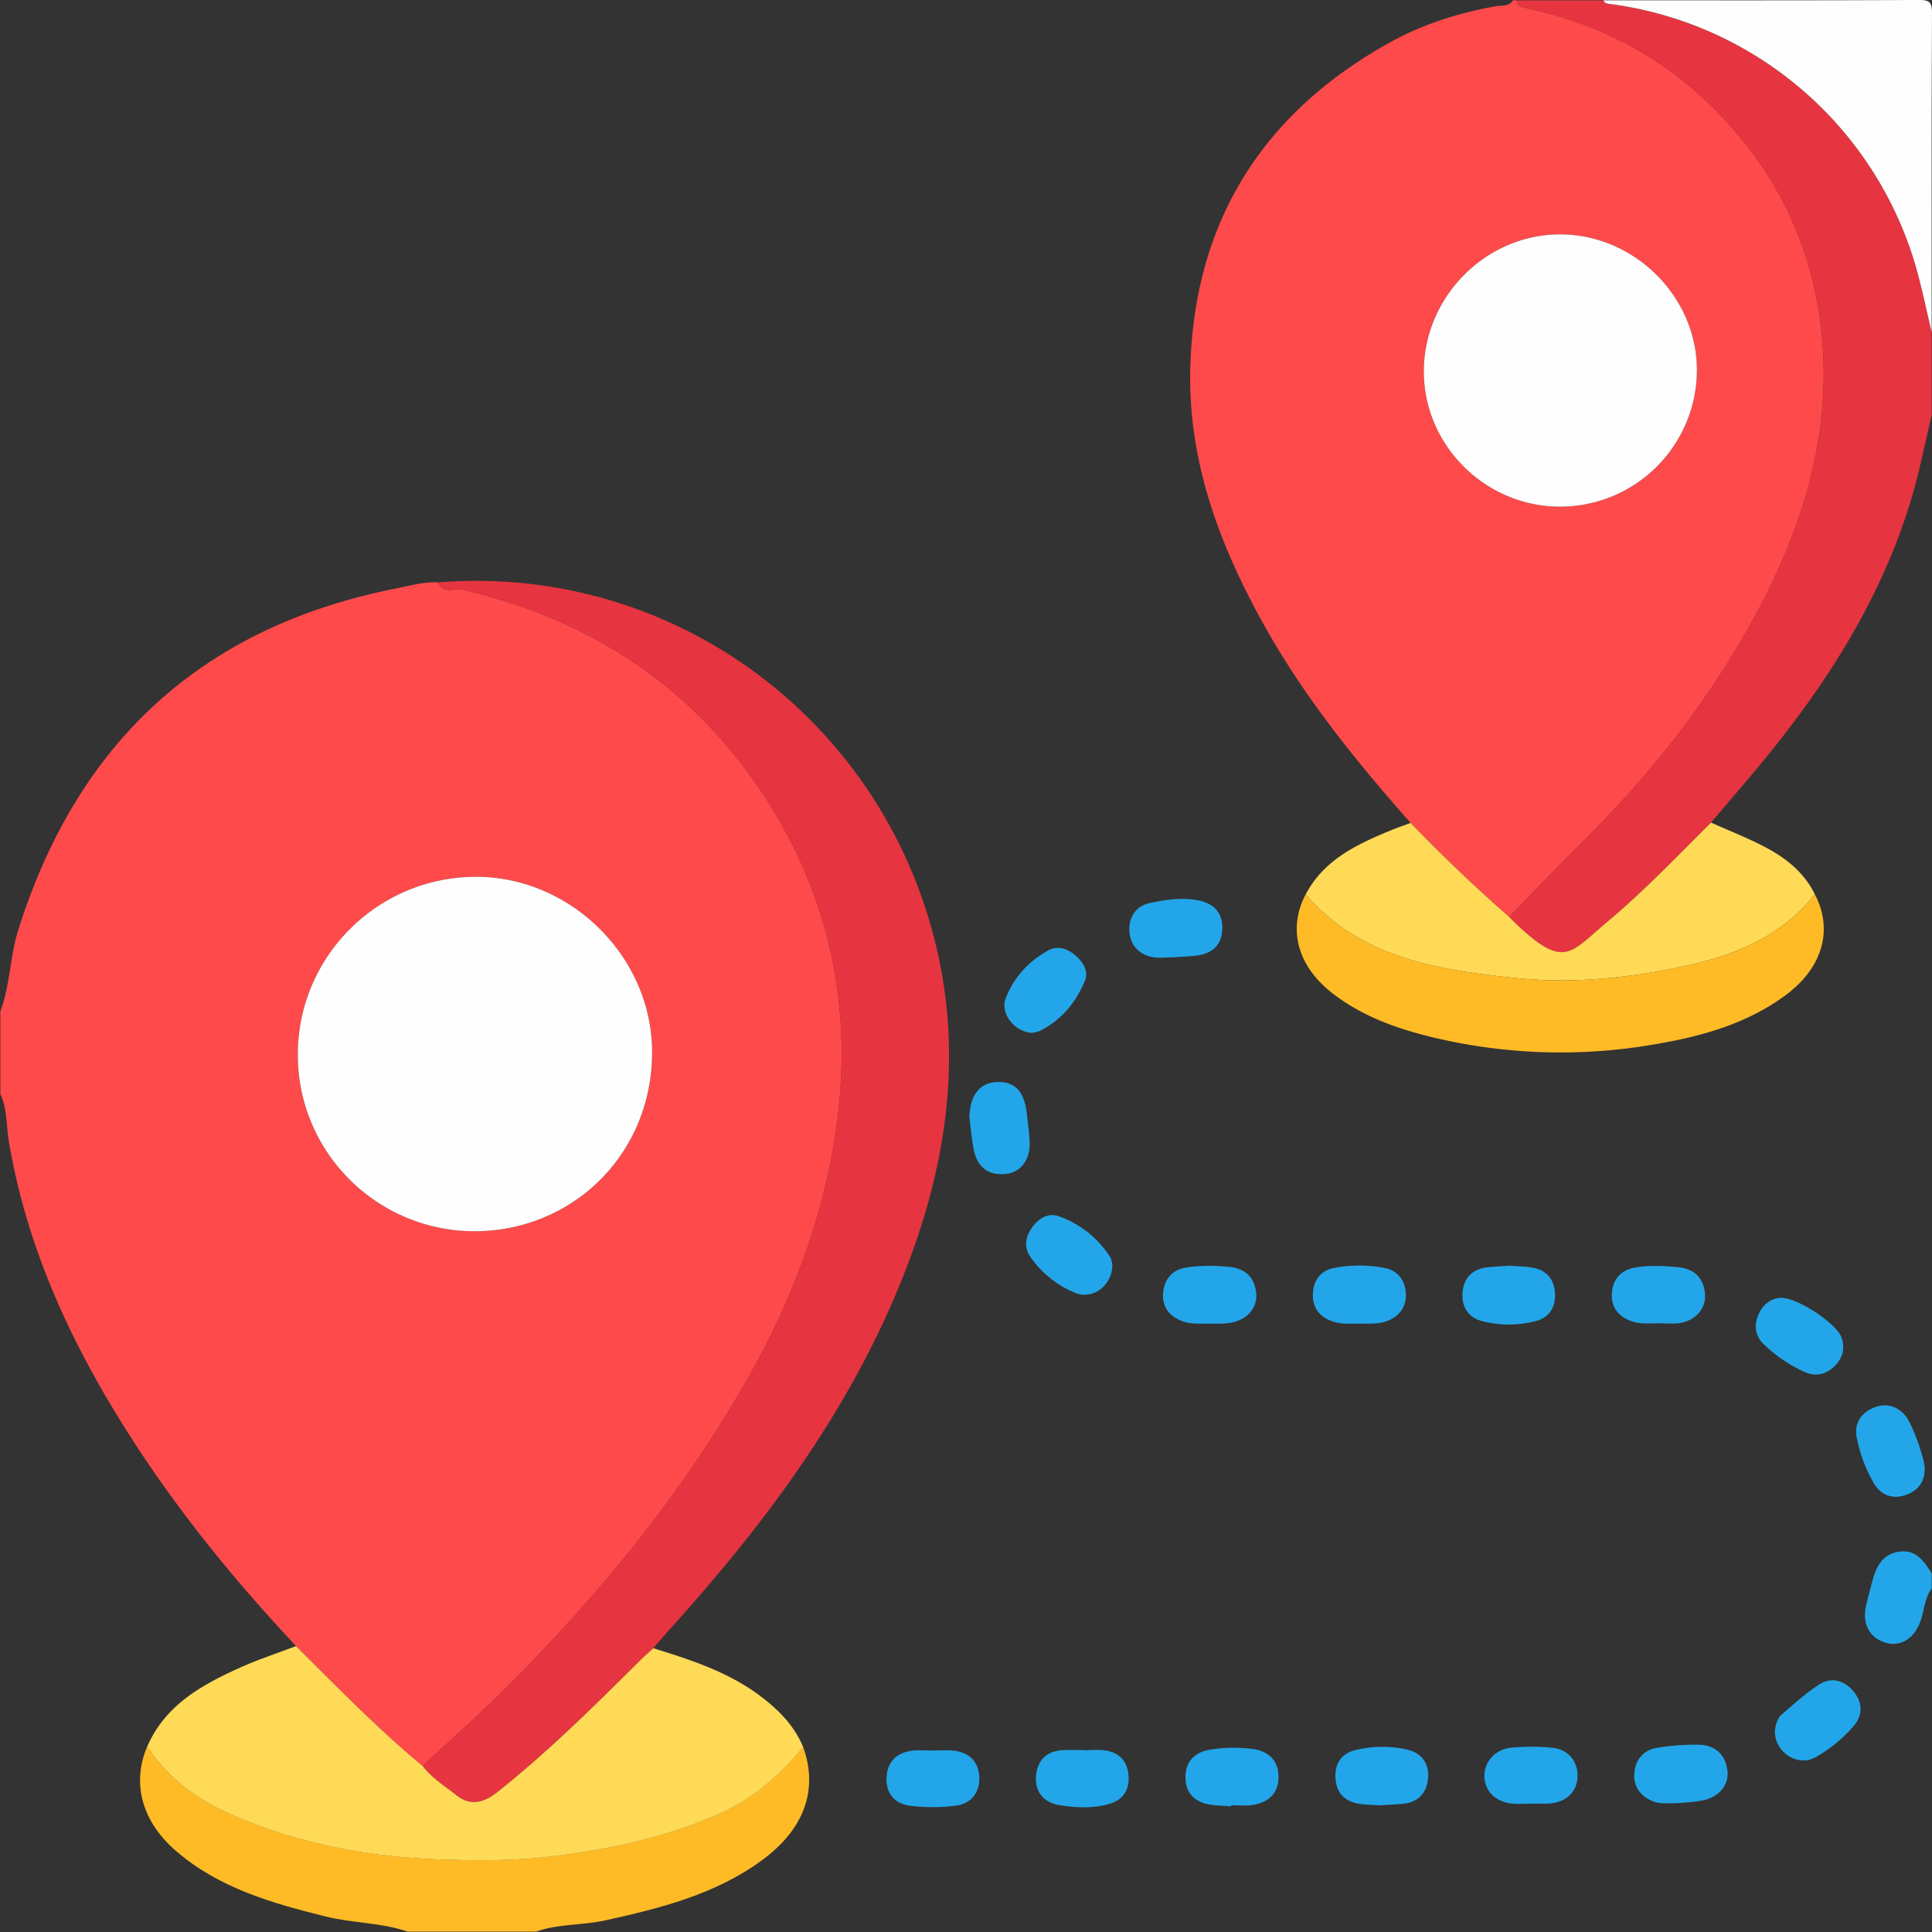
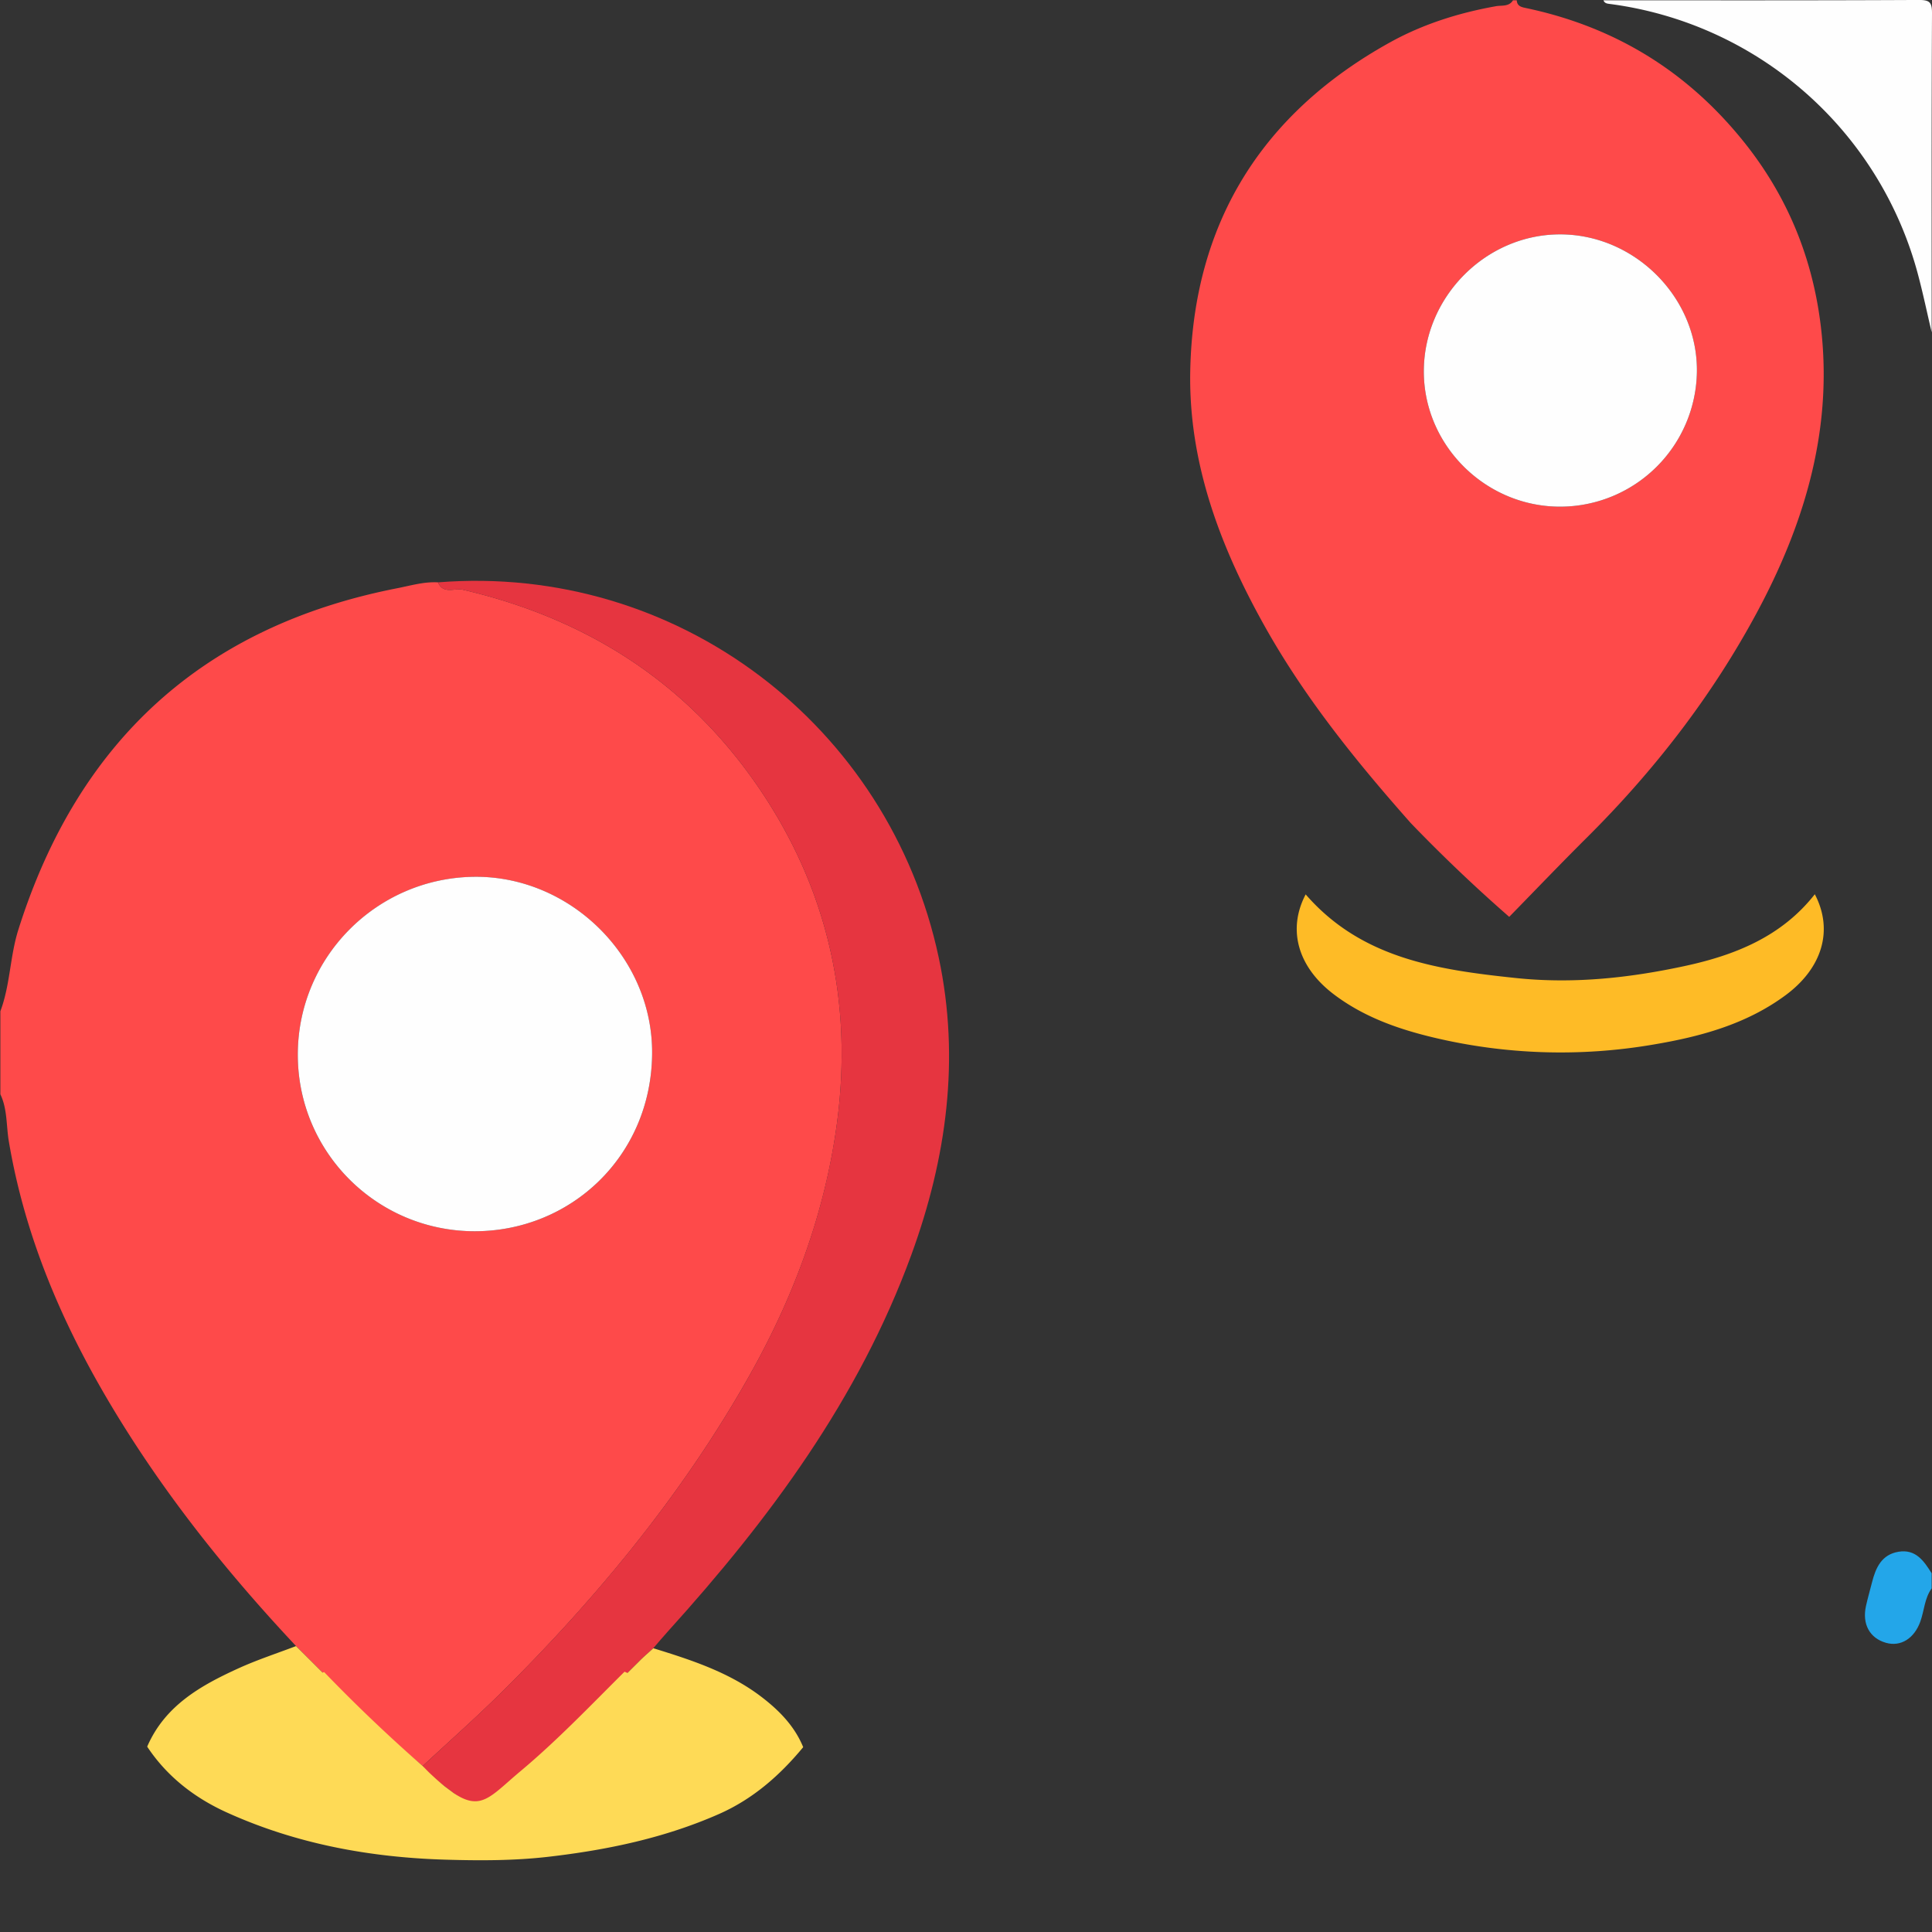
<svg xmlns="http://www.w3.org/2000/svg" width="64" height="64" xml:space="preserve">
  <rect width="100%" height="100%" fill="#333333" stroke="none" />
  <path fill="#FE4A4A" d="M.012 33.499c.328-.872.316-1.815.596-2.702 1.969-6.238 6.111-10.051 12.555-11.312.444-.087.885-.22 1.346-.194.173.407.55.181.823.245 4.161.965 7.519 3.137 9.897 6.698 2.216 3.32 3.022 7.013 2.498 10.962-.394 2.97-1.426 5.749-2.89 8.352-2.2 3.912-5.029 7.345-8.206 10.497-.851.844-1.751 1.639-2.629 2.456-1.487-1.232-2.83-2.615-4.196-3.974-1.925-2.051-3.706-4.22-5.25-6.573C2.511 44.836.918 41.524.292 37.805c-.087-.519-.045-1.064-.28-1.556v-2.75zm15.715 7.288c3.19-.004 5.844-2.493 5.875-5.873.029-3.219-2.723-5.908-5.902-5.868-3.221.041-5.819 2.652-5.835 5.864-.016 3.243 2.608 5.873 5.862 5.877zM46.729 27.26c-1.794-2.027-3.493-4.125-4.823-6.496-1.476-2.63-2.534-5.416-2.478-8.457.09-4.87 2.335-8.526 6.608-10.898C47.133.8 48.321.426 49.558.205c.188-.033.429.023.561-.194h.125c.014.181.129.219.292.253 2.952.619 5.366 2.096 7.256 4.466 1.509 1.893 2.339 4.048 2.562 6.425.307 3.271-.628 6.293-2.15 9.127-1.487 2.769-3.402 5.243-5.637 7.464-.869.864-1.716 1.75-2.572 2.626a51.877 51.877 0 0 1-3.266-3.112zm4.976-10.476a4.534 4.534 0 0 0 4.507-4.472c.029-2.447-2.043-4.536-4.512-4.548-2.459-.012-4.524 2.048-4.534 4.522-.009 2.469 2.052 4.512 4.539 4.498z" />
-   <path fill="#E63540" d="M49.994 30.373c.857-.876 1.703-1.763 2.572-2.626 2.235-2.22 4.15-4.694 5.637-7.464 1.522-2.834 2.458-5.856 2.15-9.127-.223-2.378-1.053-4.532-2.562-6.425-1.889-2.37-4.303-3.847-7.256-4.466-.162-.034-.277-.073-.292-.253h2.874c.032.092.107.108.193.119a12.196 12.196 0 0 1 10.214 8.923c.174.646.31 1.303.464 1.955v2.749c-.219.913-.397 1.838-.664 2.736-.919 3.087-2.569 5.78-4.562 8.277-.673.843-1.387 1.654-2.082 2.48-1.129 1.121-2.228 2.275-3.45 3.298-1.22 1.021-1.404 1.563-2.978.086-.089-.086-.172-.176-.258-.262z" />
-   <path fill="#FEBB26" d="M13.507 63.988c-.88-.304-1.82-.278-2.719-.501-1.783-.444-3.534-.94-4.965-2.178-1.12-.97-1.466-2.23-.948-3.451.659.996 1.578 1.701 2.644 2.183 2.295 1.039 4.734 1.487 7.237 1.561 1.138.034 2.277.036 3.42-.097 1.946-.226 3.835-.621 5.635-1.413 1.128-.496 2.02-1.28 2.795-2.217.51 1.419.033 2.73-1.379 3.759-1.545 1.126-3.348 1.577-5.173 1.98-.761.168-1.556.11-2.299.374h-4.248z" />
  <path fill="#FEFEFE" d="M63.989 11.007c-.154-.652-.29-1.308-.464-1.955A12.197 12.197 0 0 0 53.311.129c-.086-.011-.161-.026-.193-.119 3.478 0 6.956.007 10.434-.011.373-.002.45.075.448.448-.018 3.521-.011 7.04-.011 10.56z" />
  <path fill="#23A6E9" d="M63.989 52.617c-.237.328-.245.734-.375 1.098-.202.563-.651.844-1.14.705-.538-.154-.794-.619-.661-1.22.058-.263.134-.522.2-.783.123-.484.316-.919.876-1.013.572-.096.844.306 1.1.714v.499z" />
  <path fill="#E63540" d="M14.002 58.501c.878-.817 1.778-1.612 2.629-2.456 3.177-3.152 6.006-6.585 8.206-10.497 1.464-2.603 2.495-5.382 2.89-8.352.524-3.949-.282-7.643-2.498-10.962-2.377-3.561-5.736-5.733-9.897-6.698-.273-.063-.65.163-.823-.245 7.925-.63 14.949 4.73 16.589 12.435.713 3.352.259 6.645-.909 9.843-1.741 4.765-4.696 8.751-8.061 12.47-.166.183-.325.374-.487.561-.152.14-.309.275-.455.42-1.515 1.508-3.032 3.013-4.711 4.344-.442.351-.883.476-1.35.109-.388-.305-.816-.57-1.123-.972z" />
-   <path fill="#FEDA56" d="M14.002 58.501c.307.402.735.666 1.124.972.467.367.908.242 1.35-.109 1.678-1.332 3.196-2.836 4.711-4.344.146-.146.303-.28.455-.42 1.268.391 2.528.8 3.6 1.625.581.447 1.081.96 1.365 1.652-.775.937-1.667 1.72-2.795 2.217-1.8.792-3.689 1.187-5.635 1.413-1.143.133-2.282.13-3.42.097-2.503-.074-4.942-.522-7.237-1.561-1.066-.482-1.984-1.187-2.644-2.183.586-1.358 1.772-2.025 3.027-2.596.618-.281 1.267-.493 1.903-.735 1.366 1.357 2.709 2.741 4.196 3.972zM49.994 30.373c.086.087.17.176.259.26 1.574 1.477 1.758.935 2.978-.086 1.222-1.022 2.321-2.177 3.45-3.298.601.27 1.219.51 1.801.817.684.361 1.284.836 1.636 1.558-1.101 1.401-2.642 2.018-4.31 2.378-1.846.398-3.7.596-5.606.396-2.593-.273-5.109-.649-6.95-2.769.599-1.139 1.675-1.648 2.787-2.109.227-.094.46-.173.69-.259a52.721 52.721 0 0 0 3.265 3.112z" />
+   <path fill="#FEDA56" d="M14.002 58.501c.307.402.735.666 1.124.972.467.367.908.242 1.35-.109 1.678-1.332 3.196-2.836 4.711-4.344.146-.146.303-.28.455-.42 1.268.391 2.528.8 3.6 1.625.581.447 1.081.96 1.365 1.652-.775.937-1.667 1.72-2.795 2.217-1.8.792-3.689 1.187-5.635 1.413-1.143.133-2.282.13-3.42.097-2.503-.074-4.942-.522-7.237-1.561-1.066-.482-1.984-1.187-2.644-2.183.586-1.358 1.772-2.025 3.027-2.596.618-.281 1.267-.493 1.903-.735 1.366 1.357 2.709 2.741 4.196 3.972zc.086.087.17.176.259.26 1.574 1.477 1.758.935 2.978-.086 1.222-1.022 2.321-2.177 3.45-3.298.601.27 1.219.51 1.801.817.684.361 1.284.836 1.636 1.558-1.101 1.401-2.642 2.018-4.31 2.378-1.846.398-3.7.596-5.606.396-2.593-.273-5.109-.649-6.95-2.769.599-1.139 1.675-1.648 2.787-2.109.227-.094.46-.173.69-.259a52.721 52.721 0 0 0 3.265 3.112z" />
  <path fill="#FEBB26" d="M43.252 29.628c1.841 2.121 4.357 2.496 6.95 2.769 1.906.201 3.759.002 5.606-.396 1.668-.359 3.21-.976 4.31-2.378.62 1.182.257 2.44-.973 3.348-1.305.963-2.828 1.372-4.386 1.633a18.15 18.15 0 0 1-7.291-.24c-1.176-.282-2.305-.684-3.284-1.426-1.195-.905-1.543-2.147-.932-3.31z" />
-   <path fill="#23A6E9" d="M40.782 59.838c-.246-.02-.496-.022-.738-.065-.494-.089-.776-.411-.774-.901.001-.486.272-.808.771-.904a4.8 4.8 0 0 1 1.42-.035c.535.057.892.367.892.93 0 .562-.354.86-.89.933-.223.03-.454.005-.681.005a.228.228 0 0 1 0 .037zM38.879 31.712c-.256 0-.49.037-.708-.008-.454-.094-.734-.402-.758-.861-.024-.46.215-.829.667-.926.52-.112 1.059-.196 1.598-.095.514.096.821.397.813.931-.008.533-.317.832-.84.9-.264.034-.533.041-.772.059zM40.225 43.849c-.46-.007-.774.026-1.075-.089-.418-.16-.652-.473-.622-.908.032-.452.279-.783.761-.861.475-.078.955-.068 1.432-.024.526.049.842.345.892.874.046.489-.304.885-.852.978-.225.037-.456.026-.536.03zM45.023 43.847c-.312.002-.627.026-.926-.09-.416-.161-.629-.467-.605-.915.025-.448.266-.752.701-.839a4.415 4.415 0 0 1 1.676.001c.444.084.682.421.702.846.02.427-.201.751-.622.911-.302.114-.615.081-.926.086zM54.933 43.836c-.29 0-.581.032-.866-.063-.454-.15-.7-.469-.671-.933.029-.459.296-.77.771-.851.476-.081.955-.056 1.432-.01.531.051.835.358.882.882.044.489-.328.9-.862.97-.225.029-.457.005-.686.005zM34.2 34.215c-.59-.023-1.076-.638-.884-1.144.264-.693.759-1.227 1.409-1.587.327-.182.655-.047.915.18.243.212.43.515.299.826-.301.715-.774 1.304-1.49 1.657-.091.045-.198.055-.249.068zM49.998 41.928c.248.02.521.019.784.068.438.082.69.364.726.812.039.475-.169.829-.627.952a3.499 3.499 0 0 1-1.786.003c-.46-.118-.682-.48-.646-.942.036-.461.299-.769.78-.833.247-.034.497-.04.769-.06zM45.71 59.805c-.214-.016-.465-.015-.709-.057-.468-.081-.736-.37-.762-.848-.026-.476.197-.813.66-.927a3.724 3.724 0 0 1 1.728-.011c.467.106.71.46.681.917-.03.477-.296.817-.815.872-.248.025-.498.034-.783.054zM36.847 41.874c.019.694-.641 1.202-1.239.951a3.374 3.374 0 0 1-1.478-1.192c-.225-.324-.157-.677.069-.985.211-.288.527-.479.86-.363.713.25 1.292.71 1.713 1.348.053.083.061.195.075.241zM55.613 59.73c-.41.009-.66.032-.898-.076-.406-.185-.616-.506-.573-.942.043-.437.312-.741.745-.813.449-.074.911-.11 1.366-.104.546.008.902.304.971.864.058.479-.289.882-.841.985-.307.057-.62.07-.77.086zM58.796 57.373c.015-.207.063-.439.244-.595.394-.338.782-.69 1.214-.972.397-.259.813-.154 1.122.197.333.378.346.809.015 1.19a4.752 4.752 0 0 1-1.252 1.02c-.578.324-1.33-.152-1.343-.84zM63.759 48.653c-.001.456-.239.743-.657.879-.436.142-.8-.02-1.022-.388a4.832 4.832 0 0 1-.571-1.51c-.096-.462.125-.825.558-1.002.404-.165.775-.068 1.063.279.217.263.633 1.418.629 1.742zM58.992 42.991c.585.002 1.843.864 2.003 1.297.138.372.048.696-.224.97-.28.283-.645.348-.98.195a4.72 4.72 0 0 1-1.384-.943c-.273-.275-.31-.631-.146-.985.163-.352.454-.527.731-.534zM32.112 37.03c.012-.735.336-1.165.916-1.187.586-.023.907.314.984 1.033.035.33.091.66.097.991.011.595-.333 1.002-.855 1.028-.571.028-.893-.279-.998-.818-.067-.346-.097-.698-.144-1.047zM35.905 57.979c.228 0 .46-.023.685.005.472.059.749.34.792.816.044.474-.164.816-.624.952-.547.162-1.114.135-1.667.044-.52-.085-.815-.443-.772-.968.042-.514.357-.829.9-.853.228-.01.457-.002.686-.002v.006zM50.689 59.75c-.187 0-.375.011-.561-.002-.56-.038-.927-.381-.954-.88-.025-.474.335-.915.868-.97a6.958 6.958 0 0 1 1.369-.003c.546.053.87.462.846.973-.023.502-.382.84-.945.876-.207.013-.416.002-.623.002v.004zM30.898 57.988c.229 0 .459-.019.685.004.536.054.843.385.858.899.014.486-.274.858-.763.92a5.958 5.958 0 0 1-1.55.004c-.509-.07-.801-.431-.758-.975.041-.508.355-.781.843-.845.225-.03.456-.005.685-.005v-.002z" />
  <path fill="#FEFEFE" d="M15.727 40.787c-3.254-.003-5.878-2.634-5.862-5.878.015-3.212 2.613-5.823 5.835-5.864 3.179-.04 5.932 2.65 5.902 5.868-.031 3.381-2.685 5.87-5.875 5.874zM51.705 16.784c-2.488.014-4.549-2.029-4.539-4.498.01-2.474 2.075-4.534 4.534-4.522 2.47.012 4.542 2.101 4.512 4.548a4.534 4.534 0 0 1-4.507 4.472z" />
</svg>